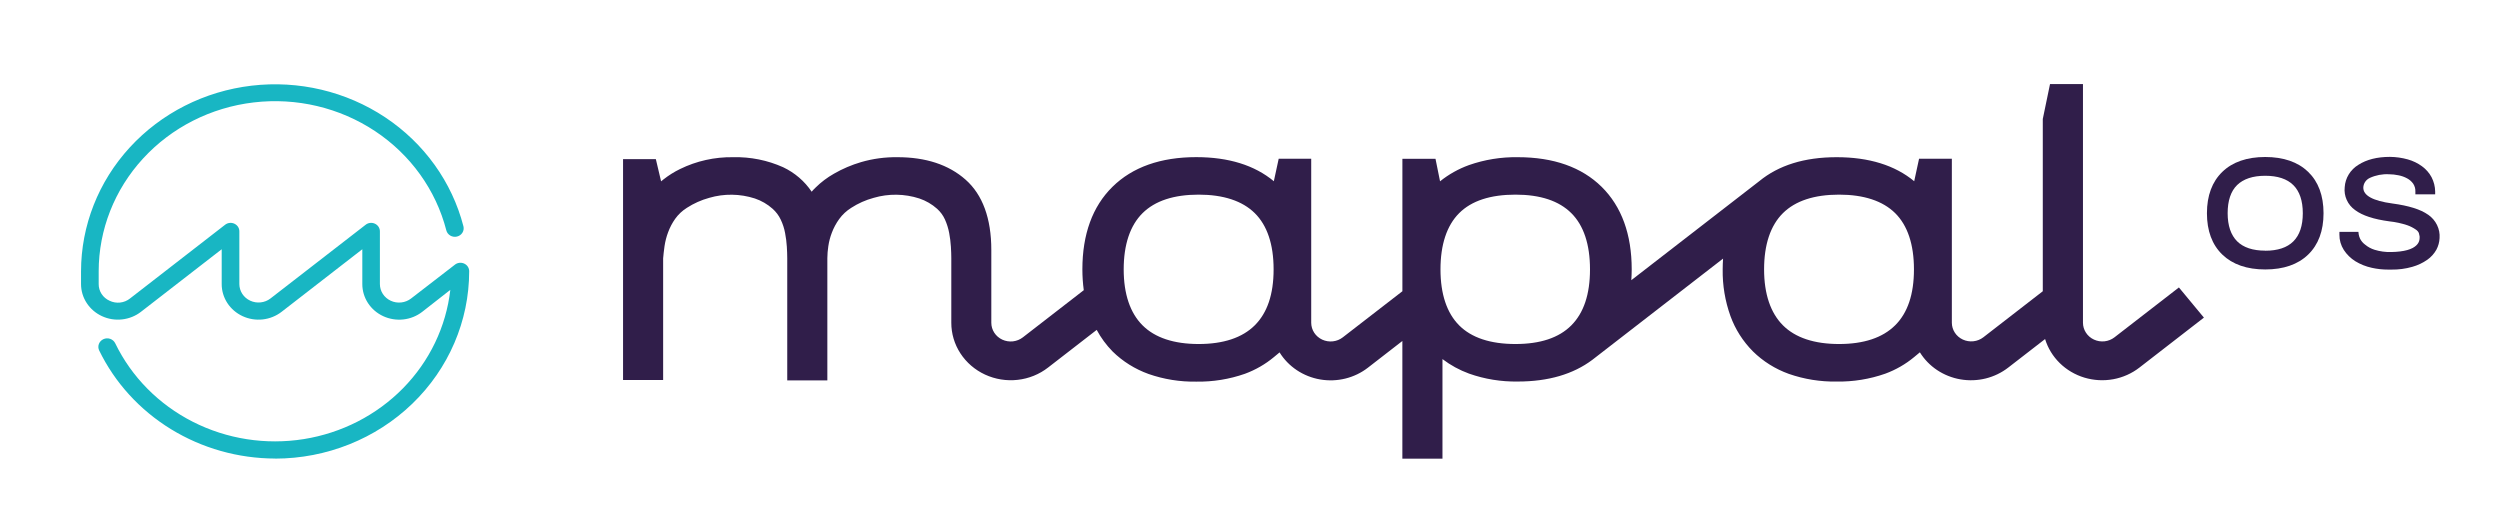
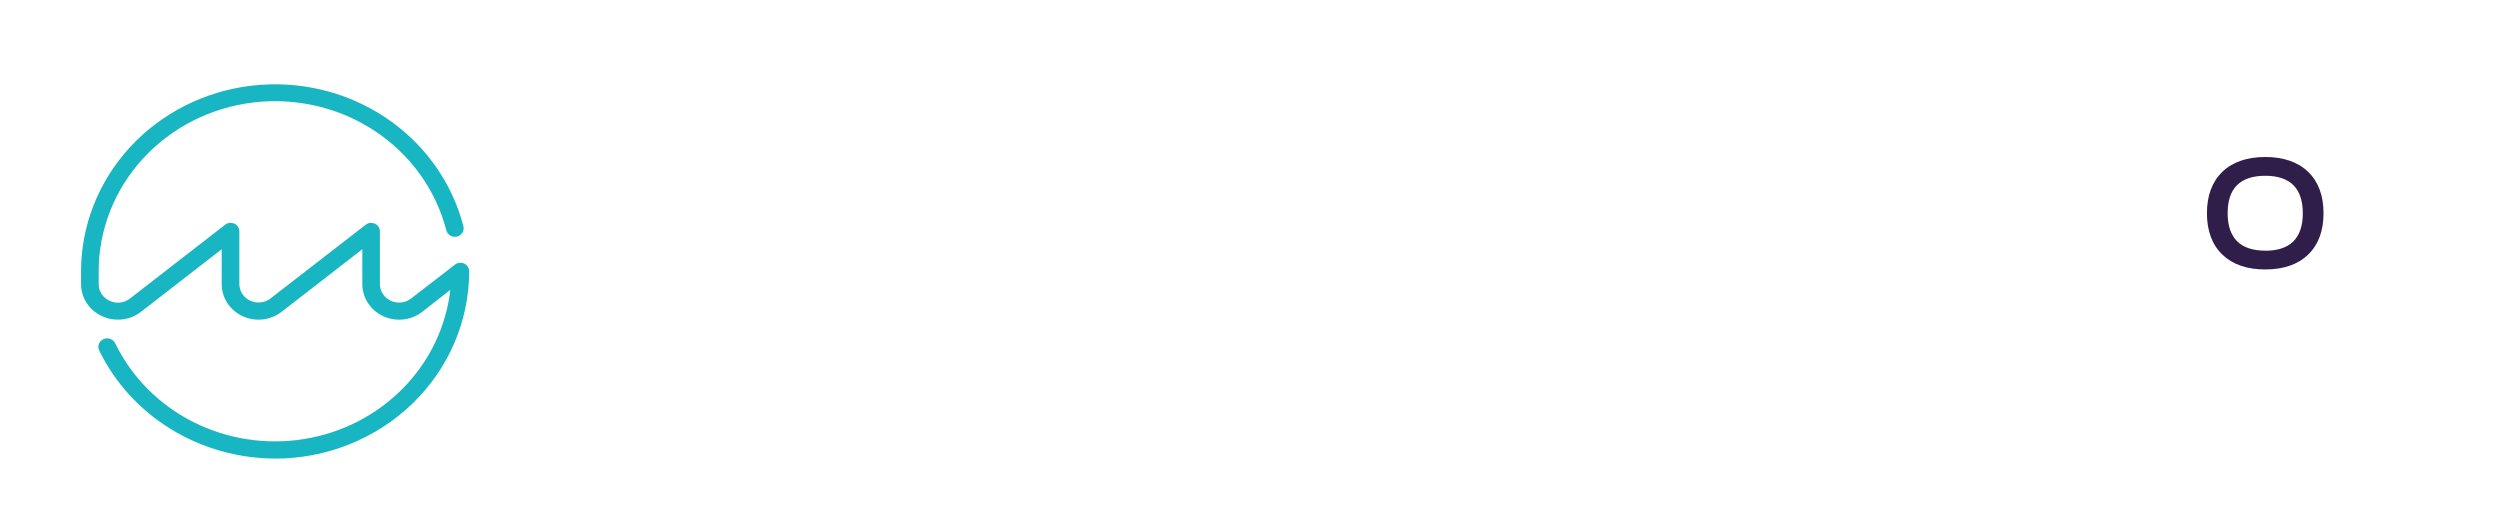
<svg xmlns="http://www.w3.org/2000/svg" width="165" height="35" viewBox="0 0 165 35" fill="none">
-   <path d="M143.808 18.972L139.555 22.264C139.367 22.409 139.14 22.5 138.901 22.527C138.661 22.553 138.419 22.514 138.202 22.413C137.984 22.313 137.801 22.155 137.673 21.958C137.544 21.761 137.476 21.533 137.476 21.301V16.914V5.55H135.301L134.824 7.853V16.914V19.222L130.897 22.264C130.709 22.408 130.483 22.498 130.244 22.524C130.006 22.55 129.764 22.511 129.548 22.411C129.331 22.311 129.148 22.154 129.02 21.958C128.892 21.762 128.823 21.536 128.822 21.304V10.477H126.658L126.337 11.961C125.069 10.909 123.35 10.375 121.219 10.375C119.088 10.375 117.393 10.907 116.111 11.957L107.666 18.493C107.681 18.259 107.693 18.023 107.693 17.779C107.693 15.465 107.025 13.631 105.71 12.332C104.394 11.033 102.529 10.375 100.178 10.375C99.079 10.357 97.985 10.534 96.951 10.896C96.257 11.147 95.612 11.509 95.043 11.967L94.743 10.482H92.558V19.222L88.625 22.264C88.437 22.41 88.21 22.502 87.97 22.529C87.73 22.556 87.487 22.517 87.269 22.417C87.051 22.316 86.867 22.158 86.738 21.961C86.609 21.764 86.541 21.535 86.54 21.302V10.477H84.394L84.073 11.961C82.803 10.905 81.086 10.371 78.955 10.371C76.603 10.371 74.743 11.03 73.424 12.329C72.104 13.627 71.437 15.465 71.437 17.779C71.437 18.238 71.468 18.696 71.529 19.152L67.51 22.264C67.322 22.41 67.094 22.502 66.854 22.53C66.614 22.557 66.371 22.517 66.153 22.417C65.935 22.316 65.751 22.158 65.623 21.96C65.494 21.762 65.426 21.534 65.427 21.301V16.498C65.427 14.412 64.85 12.85 63.73 11.859C62.611 10.868 61.101 10.375 59.234 10.375C58.421 10.363 57.61 10.472 56.832 10.699C56.206 10.883 55.606 11.139 55.045 11.462C54.6 11.713 54.192 12.021 53.831 12.377C53.733 12.477 53.639 12.562 53.57 12.653C53.106 11.96 52.455 11.401 51.687 11.037C50.654 10.574 49.525 10.347 48.387 10.375C47.17 10.356 45.967 10.624 44.883 11.156C44.496 11.344 44.132 11.573 43.796 11.837L43.632 11.969L43.286 10.503H41.121V25.079H43.767V17.055C43.786 16.823 43.815 16.554 43.858 16.25C43.904 15.938 43.982 15.632 44.092 15.337C44.209 15.018 44.368 14.715 44.565 14.437C44.771 14.15 45.033 13.905 45.336 13.715C45.788 13.423 46.284 13.202 46.806 13.058C47.79 12.769 48.844 12.783 49.82 13.099C50.254 13.245 50.653 13.476 50.991 13.778C51.217 13.98 51.4 14.223 51.528 14.494C51.663 14.776 51.76 15.073 51.816 15.379C51.874 15.677 51.912 15.977 51.931 16.279C51.949 16.571 51.958 16.823 51.958 17.036V25.105H54.605V17.036C54.608 16.775 54.629 16.514 54.668 16.255C54.712 15.95 54.79 15.65 54.901 15.361C55.022 15.04 55.185 14.736 55.387 14.457C55.601 14.162 55.871 13.91 56.184 13.715C56.637 13.422 57.136 13.201 57.661 13.058C58.645 12.769 59.699 12.783 60.675 13.099C61.109 13.245 61.508 13.476 61.846 13.778C62.068 13.977 62.245 14.218 62.367 14.487C62.495 14.772 62.588 15.071 62.646 15.377C62.702 15.675 62.74 15.977 62.759 16.279C62.777 16.569 62.786 16.819 62.786 17.033V21.301C62.785 22.016 62.993 22.717 63.388 23.323C63.782 23.928 64.346 24.414 65.014 24.723C65.683 25.032 66.428 25.153 67.165 25.07C67.901 24.988 68.598 24.706 69.175 24.256L72.383 21.772C72.661 22.293 73.014 22.772 73.431 23.197C74.1 23.854 74.909 24.36 75.803 24.682C76.811 25.034 77.879 25.206 78.951 25.188C80.047 25.206 81.137 25.03 82.167 24.669C82.861 24.413 83.504 24.044 84.067 23.577L84.452 23.258C84.74 23.724 85.129 24.124 85.591 24.432C86.053 24.74 86.579 24.949 87.132 25.044C87.685 25.139 88.253 25.119 88.797 24.984C89.341 24.85 89.85 24.604 90.287 24.264L92.556 22.505V30.271H95.203V23.7C95.735 24.104 96.327 24.428 96.961 24.659C97.99 25.023 99.081 25.199 100.176 25.181C102.186 25.181 103.831 24.698 105.096 23.748L113.722 17.068C113.708 17.298 113.697 17.532 113.697 17.773C113.68 18.822 113.854 19.866 114.209 20.857C114.525 21.729 115.031 22.525 115.693 23.191C116.36 23.848 117.169 24.355 118.063 24.676C119.072 25.028 120.139 25.2 121.211 25.183C122.307 25.201 123.397 25.025 124.427 24.663C125.121 24.408 125.764 24.039 126.327 23.572L126.712 23.253C127 23.718 127.388 24.118 127.85 24.426C128.313 24.734 128.838 24.943 129.391 25.038C129.944 25.134 130.512 25.113 131.056 24.979C131.6 24.844 132.108 24.599 132.545 24.259L134.976 22.377C135.158 22.974 135.491 23.519 135.943 23.963C136.396 24.407 136.955 24.737 137.571 24.923C138.187 25.108 138.842 25.145 139.476 25.029C140.11 24.913 140.705 24.647 141.207 24.256L145.458 20.963L143.808 18.972ZM79.111 22.705C77.478 22.705 76.226 22.29 75.409 21.473C74.591 20.657 74.164 19.41 74.164 17.779C74.164 16.148 74.584 14.884 75.409 14.067C76.234 13.251 77.478 12.846 79.111 12.846C80.744 12.846 81.996 13.258 82.815 14.067C83.634 14.876 84.058 16.125 84.058 17.779C84.058 19.432 83.638 20.653 82.813 21.473C81.988 22.293 80.74 22.705 79.111 22.705ZM100.019 22.705C98.369 22.705 97.118 22.291 96.305 21.475C95.491 20.659 95.072 19.41 95.072 17.779C95.072 16.148 95.487 14.884 96.305 14.067C97.122 13.251 98.369 12.846 100.019 12.846C101.669 12.846 102.894 13.258 103.707 14.067C104.521 14.876 104.94 16.125 104.94 17.779C104.94 19.432 104.525 20.653 103.707 21.475C102.89 22.297 101.654 22.705 100.019 22.705ZM121.378 22.705C119.744 22.705 118.494 22.29 117.676 21.473C116.859 20.657 116.43 19.41 116.43 17.779C116.43 16.148 116.849 14.884 117.674 14.067C118.499 13.251 119.746 12.846 121.378 12.846C123.011 12.846 124.263 13.258 125.081 14.067C125.898 14.876 126.321 16.127 126.321 17.779C126.321 19.43 125.904 20.653 125.077 21.473C124.25 22.293 123.009 22.705 121.377 22.705" fill="#301E4A" />
  <path d="M18.155 30.264C15.719 30.258 13.334 29.584 11.279 28.322C9.224 27.06 7.582 25.26 6.546 23.132C6.481 22.997 6.473 22.842 6.526 22.702C6.579 22.561 6.688 22.447 6.828 22.384C6.968 22.32 7.129 22.314 7.274 22.364C7.42 22.416 7.538 22.52 7.604 22.655C8.679 24.875 10.477 26.694 12.724 27.836C14.97 28.978 17.542 29.38 20.048 28.981C22.553 28.581 24.854 27.403 26.601 25.624C28.347 23.846 29.443 21.565 29.721 19.13L27.867 20.581C27.51 20.858 27.079 21.032 26.623 21.083C26.168 21.134 25.707 21.059 25.294 20.868C24.88 20.677 24.531 20.377 24.287 20.003C24.043 19.629 23.913 19.195 23.913 18.753V16.45L18.584 20.581C18.226 20.858 17.795 21.031 17.34 21.082C16.885 21.132 16.424 21.058 16.011 20.866C15.598 20.675 15.249 20.375 15.005 20.001C14.761 19.627 14.631 19.193 14.632 18.751V16.45L9.302 20.581C8.944 20.858 8.513 21.031 8.057 21.081C7.602 21.132 7.141 21.057 6.728 20.865C6.315 20.674 5.966 20.374 5.722 19.999C5.477 19.625 5.348 19.192 5.348 18.749V17.907C5.352 14.891 6.498 11.98 8.572 9.723C10.646 7.466 13.504 6.019 16.607 5.654C19.71 5.289 22.844 6.031 25.419 7.741C27.994 9.451 29.832 12.011 30.587 14.938C30.623 15.083 30.598 15.235 30.517 15.362C30.437 15.489 30.307 15.58 30.157 15.614C30.007 15.649 29.849 15.625 29.717 15.547C29.586 15.469 29.492 15.344 29.456 15.2C28.77 12.538 27.098 10.211 24.757 8.656C22.415 7.102 19.565 6.427 16.743 6.76C13.922 7.093 11.324 8.41 9.44 10.464C7.555 12.517 6.514 15.164 6.513 17.907V18.749C6.511 18.98 6.577 19.207 6.705 19.402C6.832 19.597 7.016 19.753 7.233 19.85C7.448 19.954 7.69 19.995 7.929 19.969C8.168 19.942 8.394 19.849 8.579 19.701L14.849 14.84C14.934 14.771 15.037 14.727 15.147 14.713C15.257 14.7 15.369 14.717 15.469 14.764C15.569 14.81 15.653 14.883 15.712 14.974C15.77 15.065 15.799 15.171 15.797 15.277V18.749C15.798 18.979 15.866 19.203 15.992 19.397C16.119 19.59 16.3 19.746 16.514 19.845C16.728 19.945 16.967 19.984 17.203 19.958C17.439 19.933 17.663 19.844 17.849 19.701L24.125 14.84C24.209 14.771 24.313 14.727 24.423 14.713C24.533 14.7 24.645 14.717 24.745 14.764C24.845 14.81 24.929 14.883 24.987 14.974C25.046 15.065 25.075 15.171 25.073 15.277V18.749C25.073 18.98 25.14 19.205 25.267 19.4C25.395 19.595 25.576 19.751 25.791 19.85C26.006 19.95 26.246 19.989 26.483 19.962C26.72 19.936 26.945 19.845 27.131 19.701L30.016 17.475C30.101 17.405 30.204 17.361 30.315 17.347C30.425 17.333 30.537 17.351 30.638 17.397C30.738 17.443 30.823 17.516 30.881 17.608C30.939 17.699 30.968 17.805 30.966 17.913C30.962 21.189 29.612 24.33 27.211 26.646C24.81 28.963 21.554 30.266 18.159 30.269" fill="#18B6C3" />
  <path d="M149.506 10.362C148.302 10.362 147.35 10.69 146.675 11.341C146 11.993 145.658 12.911 145.658 14.073C145.658 15.235 146 16.155 146.675 16.804C147.35 17.454 148.3 17.784 149.506 17.784C150.712 17.784 151.662 17.456 152.337 16.804C153.012 16.153 153.353 15.235 153.353 14.073C153.353 12.911 153.011 11.991 152.337 11.341C151.664 10.692 150.71 10.362 149.506 10.362ZM149.506 16.543C148.687 16.543 148.062 16.335 147.65 15.925C147.239 15.515 147.025 14.891 147.025 14.069C147.025 13.247 147.235 12.618 147.65 12.213C148.066 11.809 148.687 11.601 149.506 11.601C150.326 11.601 150.951 11.809 151.362 12.219C151.774 12.629 151.985 13.253 151.985 14.075C151.985 14.897 151.776 15.517 151.362 15.93C150.949 16.344 150.326 16.548 149.506 16.548" fill="#301E4A" />
-   <path d="M160.255 14.171C159.754 13.817 158.979 13.576 157.888 13.429C156.607 13.256 155.964 12.9 155.979 12.375C155.984 12.242 156.026 12.113 156.102 12.001C156.177 11.89 156.283 11.8 156.408 11.742C156.801 11.561 157.236 11.478 157.67 11.501C157.88 11.502 158.089 11.524 158.294 11.568C158.496 11.605 158.691 11.675 158.87 11.772C159.029 11.857 159.166 11.977 159.269 12.121C159.371 12.275 159.423 12.457 159.415 12.64V12.826H160.721V12.64C160.716 12.311 160.634 11.986 160.481 11.692C160.329 11.41 160.114 11.165 159.852 10.974C159.572 10.769 159.255 10.616 158.917 10.521C158.532 10.414 158.135 10.357 157.735 10.354C156.889 10.354 156.197 10.53 155.655 10.877C155.394 11.036 155.176 11.252 155.018 11.509C154.861 11.765 154.77 12.054 154.751 12.351C154.718 12.64 154.764 12.933 154.885 13.199C155.006 13.466 155.198 13.697 155.442 13.869C155.927 14.229 156.669 14.472 157.71 14.611C158.107 14.653 158.498 14.738 158.876 14.863C159.083 14.934 159.276 15.034 159.454 15.158C159.538 15.213 159.605 15.29 159.645 15.381C159.67 15.472 159.686 15.544 159.695 15.6C159.7 15.68 159.694 15.759 159.681 15.838C159.656 15.963 159.594 16.079 159.502 16.17C159.23 16.461 158.665 16.619 157.822 16.634C157.449 16.645 157.077 16.595 156.72 16.485C156.487 16.412 156.272 16.294 156.088 16.138C155.951 16.036 155.842 15.905 155.766 15.756C155.723 15.664 155.692 15.566 155.674 15.466L155.655 15.305H154.401V15.491C154.398 15.846 154.499 16.196 154.693 16.498C154.887 16.796 155.146 17.049 155.451 17.241C155.785 17.445 156.154 17.592 156.54 17.675C156.895 17.755 157.259 17.794 157.625 17.793C157.695 17.793 157.766 17.793 157.836 17.793C158.3 17.8 158.764 17.739 159.209 17.612C159.563 17.513 159.896 17.357 160.196 17.149C160.447 16.973 160.654 16.744 160.802 16.48C160.928 16.243 160.999 15.983 161.012 15.717C161.034 15.419 160.976 15.121 160.844 14.851C160.713 14.581 160.512 14.347 160.262 14.173" fill="#301E4A" />
</svg>